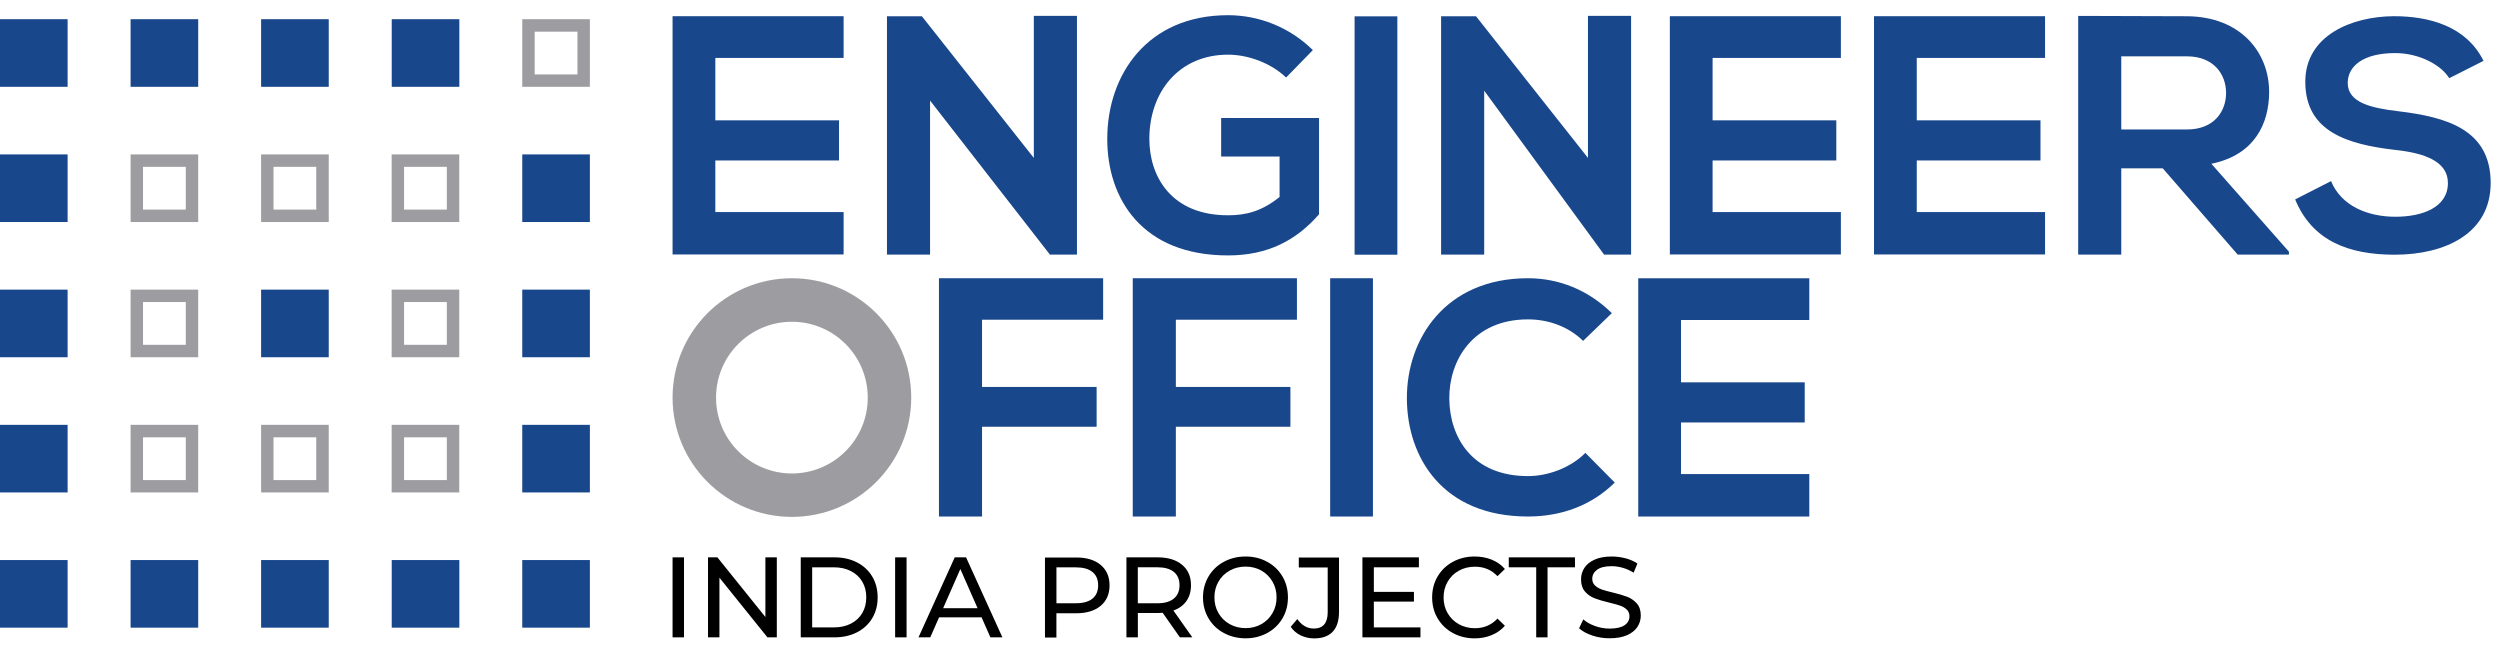
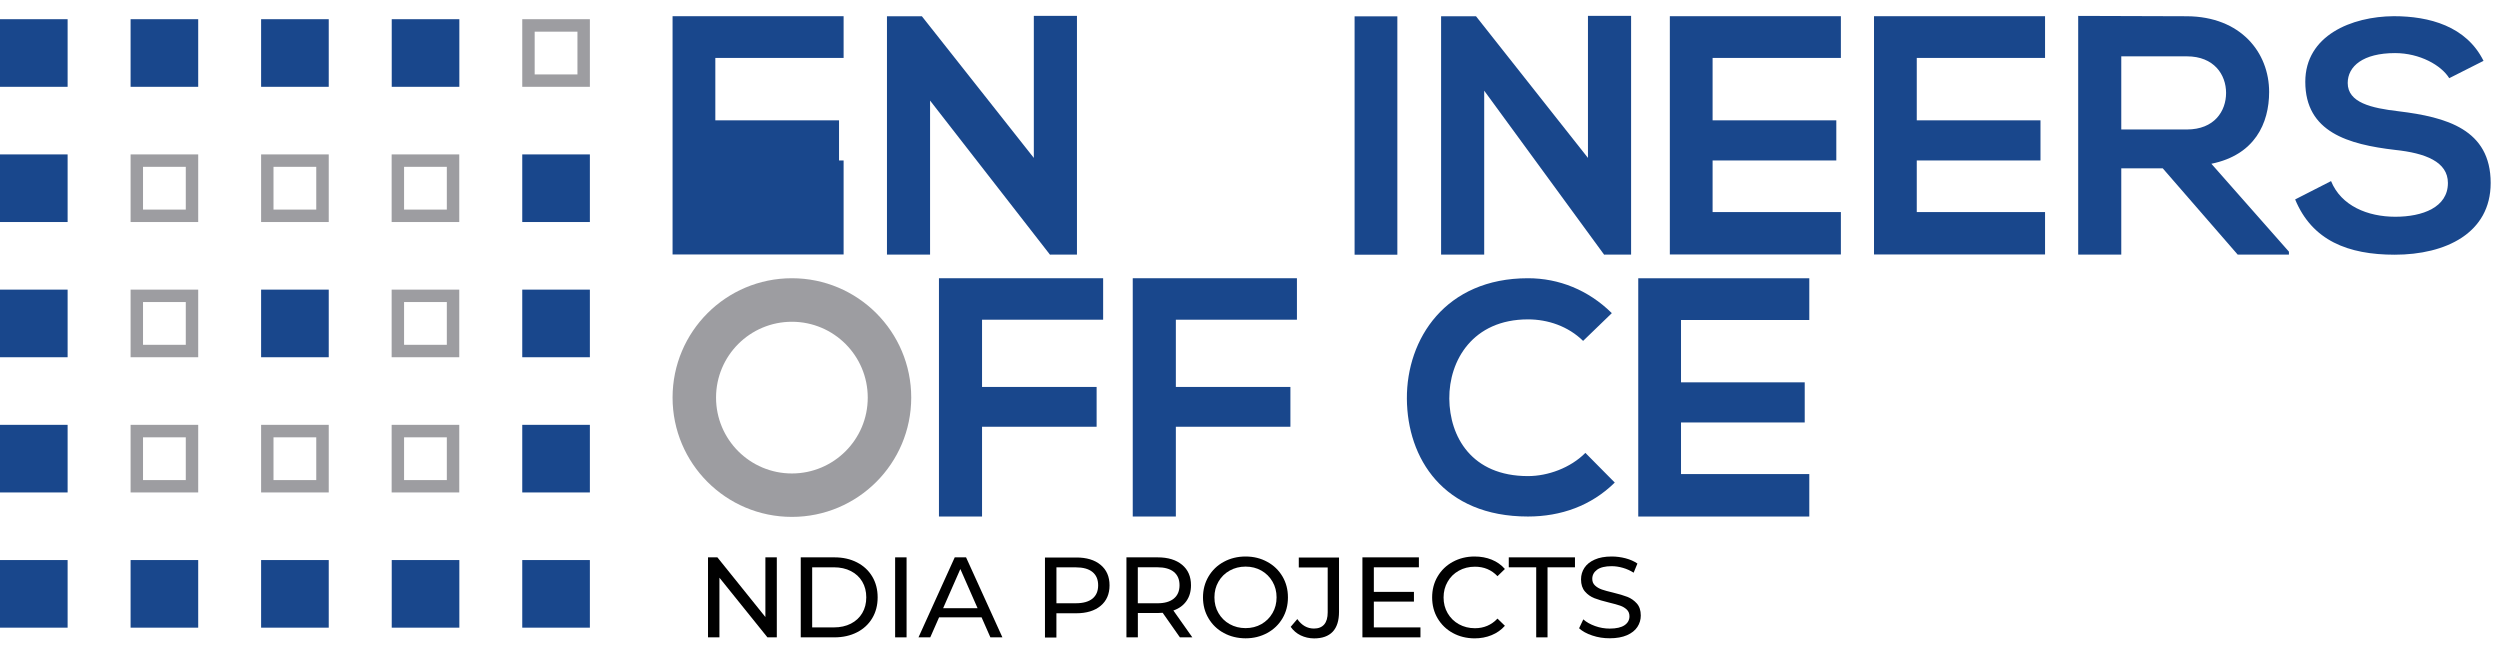
<svg xmlns="http://www.w3.org/2000/svg" width="153" height="40" viewBox="0 0 153 40" fill="none">
-   <path d="M41.161 34.11H41.861V39.006H41.161V34.11Z" fill="black" />
  <path d="M47.541 34.11V39.006H46.967L44.029 35.355V39.006H43.33V34.11H43.904L46.842 37.762V34.11H47.541Z" fill="black" />
  <path d="M49.006 34.11H51.069C51.588 34.11 52.045 34.212 52.448 34.419C52.85 34.626 53.159 34.912 53.38 35.282C53.602 35.652 53.712 36.078 53.712 36.558C53.712 37.039 53.602 37.465 53.38 37.835C53.159 38.205 52.847 38.493 52.448 38.697C52.048 38.901 51.588 39.006 51.069 39.006H49.006V34.11ZM51.028 38.397C51.425 38.397 51.774 38.321 52.075 38.167C52.375 38.013 52.608 37.797 52.771 37.52C52.934 37.243 53.016 36.923 53.016 36.558C53.016 36.194 52.934 35.873 52.771 35.597C52.608 35.32 52.375 35.104 52.075 34.95C51.774 34.795 51.425 34.719 51.028 34.719H49.705V38.397H51.028Z" fill="black" />
  <path d="M54.782 34.11H55.482V39.006H54.782V34.11Z" fill="black" />
  <path d="M60.073 37.782H57.471L56.932 39.006H56.212L58.43 34.11H59.123L61.347 39.006H60.612L60.073 37.782ZM59.828 37.223L58.773 34.824L57.719 37.223H59.828Z" fill="black" />
  <path d="M67.359 34.571C67.723 34.874 67.904 35.291 67.904 35.824C67.904 36.354 67.723 36.774 67.359 37.077C66.995 37.38 66.496 37.532 65.861 37.532H64.652V39.015H63.952V34.119H65.861C66.496 34.116 66.998 34.268 67.359 34.571ZM66.858 36.637C67.091 36.447 67.207 36.176 67.207 35.821C67.207 35.465 67.091 35.194 66.858 35.005C66.624 34.815 66.286 34.722 65.844 34.722H64.654V36.919H65.844C66.286 36.919 66.624 36.826 66.858 36.637Z" fill="black" />
  <path d="M72.21 39.006L71.155 37.502C71.024 37.511 70.922 37.517 70.846 37.517H69.637V39.006H68.938V34.11H70.846C71.482 34.11 71.98 34.262 72.344 34.565C72.709 34.868 72.889 35.285 72.889 35.818C72.889 36.197 72.796 36.517 72.609 36.783C72.423 37.048 72.158 37.243 71.811 37.363L72.971 39.006H72.21ZM71.837 36.634C72.07 36.442 72.187 36.171 72.187 35.815C72.187 35.46 72.07 35.189 71.837 34.999C71.604 34.81 71.266 34.717 70.823 34.717H69.634V36.92H70.823C71.266 36.923 71.604 36.826 71.837 36.634Z" fill="black" />
  <path d="M74.894 38.738C74.497 38.523 74.186 38.222 73.961 37.841C73.734 37.459 73.623 37.031 73.623 36.561C73.623 36.089 73.737 35.664 73.961 35.282C74.188 34.9 74.497 34.6 74.894 34.385C75.29 34.169 75.736 34.058 76.228 34.058C76.718 34.058 77.161 34.166 77.557 34.385C77.954 34.6 78.263 34.9 78.487 35.279C78.711 35.658 78.822 36.086 78.822 36.561C78.822 37.036 78.711 37.465 78.487 37.844C78.263 38.222 77.954 38.523 77.557 38.738C77.161 38.954 76.718 39.065 76.228 39.065C75.736 39.062 75.29 38.954 74.894 38.738ZM77.199 38.196C77.484 38.033 77.712 37.809 77.878 37.52C78.044 37.235 78.126 36.914 78.126 36.559C78.126 36.203 78.044 35.882 77.878 35.597C77.712 35.311 77.487 35.084 77.199 34.921C76.913 34.758 76.59 34.676 76.231 34.676C75.873 34.676 75.546 34.758 75.255 34.921C74.964 35.084 74.736 35.308 74.57 35.597C74.404 35.882 74.323 36.203 74.323 36.559C74.323 36.914 74.404 37.235 74.57 37.52C74.736 37.806 74.964 38.033 75.255 38.196C75.546 38.359 75.873 38.441 76.231 38.441C76.59 38.441 76.913 38.359 77.199 38.196Z" fill="black" />
  <path d="M79.599 38.884C79.349 38.761 79.145 38.586 78.99 38.362L79.395 37.887C79.666 38.275 80.007 38.467 80.415 38.467C80.689 38.467 80.899 38.382 81.042 38.216C81.185 38.047 81.255 37.803 81.255 37.476V34.728H79.486V34.119H81.948V37.441C81.948 37.983 81.82 38.388 81.561 38.662C81.301 38.936 80.919 39.07 80.418 39.07C80.124 39.067 79.853 39.006 79.599 38.884Z" fill="black" />
  <path d="M86.932 38.397V39.006H83.38V34.11H86.836V34.719H84.079V36.223H86.533V36.818H84.079V38.397H86.932Z" fill="black" />
  <path d="M88.909 38.738C88.516 38.523 88.207 38.222 87.983 37.844C87.758 37.465 87.647 37.036 87.647 36.561C87.647 36.086 87.758 35.658 87.983 35.279C88.207 34.9 88.516 34.6 88.912 34.385C89.309 34.169 89.751 34.058 90.241 34.058C90.623 34.058 90.973 34.122 91.29 34.25C91.608 34.379 91.879 34.568 92.1 34.822L91.646 35.262C91.279 34.874 90.818 34.682 90.267 34.682C89.903 34.682 89.574 34.763 89.282 34.926C88.988 35.09 88.758 35.314 88.595 35.603C88.428 35.888 88.347 36.209 88.347 36.564C88.347 36.92 88.428 37.24 88.595 37.526C88.761 37.812 88.991 38.039 89.282 38.202C89.577 38.365 89.906 38.447 90.267 38.447C90.812 38.447 91.273 38.252 91.646 37.858L92.1 38.298C91.876 38.549 91.605 38.741 91.284 38.872C90.964 39.004 90.614 39.068 90.232 39.068C89.743 39.062 89.303 38.954 88.909 38.738Z" fill="black" />
  <path d="M94.016 34.719H92.337V34.11H96.388V34.719H94.709V39.006H94.016V34.719Z" fill="black" />
  <path d="M97.447 38.893C97.103 38.779 96.835 38.63 96.64 38.45L96.899 37.905C97.085 38.074 97.325 38.208 97.616 38.313C97.907 38.418 98.207 38.47 98.513 38.47C98.919 38.47 99.222 38.4 99.423 38.263C99.624 38.126 99.723 37.943 99.723 37.715C99.723 37.546 99.668 37.412 99.56 37.307C99.449 37.203 99.315 37.121 99.155 37.066C98.994 37.01 98.767 36.946 98.473 36.876C98.106 36.789 97.808 36.698 97.581 36.611C97.354 36.523 97.161 36.387 97.001 36.203C96.841 36.019 96.759 35.772 96.759 35.457C96.759 35.195 96.829 34.962 96.966 34.752C97.103 34.542 97.313 34.373 97.593 34.248C97.872 34.122 98.219 34.058 98.636 34.058C98.924 34.058 99.21 34.096 99.49 34.169C99.769 34.245 100.008 34.349 100.21 34.489L99.979 35.049C99.775 34.918 99.554 34.819 99.321 34.752C99.088 34.685 98.86 34.65 98.636 34.65C98.24 34.65 97.942 34.722 97.744 34.865C97.546 35.011 97.447 35.198 97.447 35.425C97.447 35.594 97.502 35.728 97.616 35.833C97.727 35.938 97.867 36.019 98.033 36.078C98.199 36.136 98.423 36.197 98.709 36.264C99.076 36.352 99.373 36.442 99.598 36.529C99.822 36.617 100.014 36.754 100.175 36.934C100.335 37.115 100.416 37.36 100.416 37.669C100.416 37.925 100.347 38.158 100.207 38.371C100.067 38.584 99.854 38.75 99.571 38.875C99.286 38.998 98.936 39.062 98.522 39.062C98.146 39.065 97.791 39.009 97.447 38.893Z" fill="black" />
  <path d="M48.464 17.028C44.431 17.028 41.161 20.298 41.161 24.331C41.161 28.364 44.431 31.634 48.464 31.634C52.497 31.634 55.767 28.364 55.767 24.331C55.767 20.298 52.497 17.028 48.464 17.028ZM48.464 28.976C45.9 28.976 43.822 26.898 43.822 24.334C43.822 21.77 45.9 19.692 48.464 19.692C51.029 19.692 53.106 21.77 53.106 24.334C53.109 26.896 51.029 28.976 48.464 28.976Z" fill="#9D9DA1" />
  <path d="M63.273 0.973H65.91V15.582H64.272V15.603L56.92 6.155V15.582H54.282V0.994H56.418L63.27 9.664V0.973H63.273Z" fill="#19478C" />
-   <path d="M78.71 4.745C77.771 3.847 76.372 3.346 75.154 3.346C72.158 3.346 70.34 5.622 70.34 8.501C70.34 10.797 71.677 13.175 75.154 13.175C76.253 13.175 77.212 12.937 78.31 12.056V9.579H74.734V7.222H80.726V13.114C79.348 14.694 77.611 15.632 75.154 15.632C69.9 15.632 67.764 12.176 67.764 8.501C67.764 4.567 70.22 0.93 75.154 0.93C77.031 0.93 78.911 1.65 80.347 3.066L78.71 4.745Z" fill="#19478C" />
  <path d="M82.901 15.588V1H85.518V15.588H82.901Z" fill="#19478C" />
  <path d="M97.186 0.973H99.823V15.582H98.185V15.603L90.833 5.549V15.582H88.195V0.994H90.331L97.183 9.664V0.973H97.186Z" fill="#19478C" />
  <path d="M140.083 15.582H136.947L132.36 10.302H129.822V15.582H127.185V0.973C129.402 0.973 131.62 0.994 133.838 0.994C137.134 1.014 138.871 3.212 138.871 5.627C138.871 7.545 137.993 9.483 135.336 10.022L140.083 15.402V15.582ZM129.822 3.45V7.924H133.838C135.516 7.924 136.236 6.805 136.236 5.686C136.236 4.567 135.496 3.448 133.838 3.448H129.822V3.45Z" fill="#19478C" />
  <path d="M149.893 4.785C149.412 3.998 148.095 3.249 146.577 3.249C144.619 3.249 143.68 4.056 143.68 5.079C143.68 6.28 145.117 6.615 146.795 6.81C149.713 7.166 152.429 7.912 152.429 11.199C152.429 14.268 149.672 15.588 146.557 15.588C143.701 15.588 141.503 14.723 140.463 12.205L142.66 11.083C143.278 12.598 144.898 13.265 146.594 13.265C148.253 13.265 149.812 12.694 149.812 11.199C149.812 9.899 148.433 9.369 146.577 9.174C143.721 8.839 141.084 8.093 141.084 5.004C141.084 2.171 143.919 1.008 146.498 0.991C148.675 0.991 150.934 1.6 151.992 3.724L149.893 4.785Z" fill="#19478C" />
  <path d="M57.464 31.611V17.028H67.512V19.566H60.101V23.681H67.113V26.117H60.101V31.611H57.464Z" fill="#19478C" />
  <path d="M69.324 31.611V17.028H79.372V19.566H71.962V23.681H78.973V26.117H71.962V31.611H69.324Z" fill="#19478C" />
-   <path d="M81.406 31.611V17.028H84.023V31.611H81.406Z" fill="#19478C" />
  <path d="M98.824 29.533C97.385 30.952 95.528 31.611 93.512 31.611C88.318 31.611 86.121 28.035 86.101 24.398C86.08 20.744 88.458 17.028 93.512 17.028C95.409 17.028 97.207 17.748 98.644 19.164L96.886 20.863C95.968 19.963 94.73 19.546 93.512 19.546C90.134 19.546 88.677 22.064 88.697 24.401C88.718 26.718 90.055 29.137 93.512 29.137C94.73 29.137 96.108 28.638 97.026 27.717L98.824 29.533Z" fill="#19478C" />
  <path d="M110.729 31.611H100.261C100.261 26.957 100.261 21.682 100.261 17.028H110.729V19.584H102.878V23.399H110.449V25.855H102.878V29.011H110.729V31.611Z" fill="#19478C" />
-   <path d="M51.629 15.573H41.161C41.161 10.919 41.161 5.645 41.161 0.991H51.629V3.546H43.778V7.364H51.349V9.821H43.778V12.977H51.629V15.573Z" fill="#19478C" />
+   <path d="M51.629 15.573H41.161C41.161 10.919 41.161 5.645 41.161 0.991H51.629V3.546H43.778V7.364H51.349V9.821H43.778H51.629V15.573Z" fill="#19478C" />
  <path d="M112.662 15.573H102.194C102.194 10.919 102.194 5.645 102.194 0.991H112.662V3.546H104.811V7.364H112.382V9.821H104.811V12.977H112.662V15.573Z" fill="#19478C" />
  <path d="M125.157 15.573H114.689C114.689 10.919 114.689 5.645 114.689 0.991H125.157V3.546H117.306V7.364H124.878V9.821H117.306V12.977H125.157V15.573Z" fill="#19478C" />
  <path d="M4.138 1.175H0V5.313H4.138V1.175Z" fill="#19478C" />
  <path d="M4.138 9.45H0V13.588H4.138V9.45Z" fill="#19478C" />
  <path d="M4.138 17.725H0V21.863H4.138V17.725Z" fill="#19478C" />
  <path d="M4.138 26H0V30.138H4.138V26Z" fill="#19478C" />
  <path d="M4.138 34.275H0V38.413H4.138V34.275Z" fill="#19478C" />
  <path d="M36.1 9.45H31.962V13.588H36.1V9.45Z" fill="#19478C" />
  <path d="M36.1 17.725H31.962V21.863H36.1V17.725Z" fill="#19478C" />
  <path d="M36.1 26H31.962V30.138H36.1V26Z" fill="#19478C" />
  <path d="M36.1 34.275H31.962V38.413H36.1V34.275Z" fill="#19478C" />
  <path d="M11.37 10.21V12.827H8.753V10.21H11.37ZM12.13 9.45H7.992V13.588H12.13V9.45Z" fill="#9D9DA1" />
  <path d="M11.37 18.485V21.102H8.753V18.485H11.37ZM12.13 17.725H7.992V21.863H12.13V17.725Z" fill="#9D9DA1" />
  <path d="M11.37 26.764V29.381H8.753V26.764H11.37ZM12.13 26H7.992V30.138H12.13V26Z" fill="#9D9DA1" />
  <path d="M12.13 34.275H7.992V38.413H12.13V34.275Z" fill="#19478C" />
  <path d="M19.355 10.21V12.827H16.738V10.21H19.355ZM20.119 9.45H15.98V13.588H20.119V9.45Z" fill="#9D9DA1" />
  <path d="M20.119 17.725H15.98V21.863H20.119V17.725Z" fill="#19478C" />
  <path d="M19.355 26.764V29.381H16.738V26.764H19.355ZM20.119 26H15.98V30.138H20.119V26Z" fill="#9D9DA1" />
  <path d="M20.119 34.275H15.98V38.413H20.119V34.275Z" fill="#19478C" />
  <path d="M27.346 10.21V12.827H24.729V10.21H27.346ZM28.107 9.45H23.969V13.588H28.107V9.45Z" fill="#9D9DA1" />
  <path d="M35.34 1.938V4.555H32.722V1.938H35.34ZM36.1 1.175H31.962V5.313H36.1V1.175Z" fill="#9D9DA1" />
  <path d="M27.346 18.485V21.102H24.729V18.485H27.346ZM28.107 17.725H23.969V21.863H28.107V17.725Z" fill="#9D9DA1" />
  <path d="M27.346 26.764V29.381H24.729V26.764H27.346ZM28.107 26H23.969V30.138H28.107V26Z" fill="#9D9DA1" />
  <path d="M28.112 34.275H23.974V38.413H28.112V34.275Z" fill="#19478C" />
  <path d="M12.13 1.175H7.992V5.313H12.13V1.175Z" fill="#19478C" />
  <path d="M20.119 1.175H15.98V5.313H20.119V1.175Z" fill="#19478C" />
  <path d="M28.112 1.175H23.974V5.313H28.112V1.175Z" fill="#19478C" />
</svg>